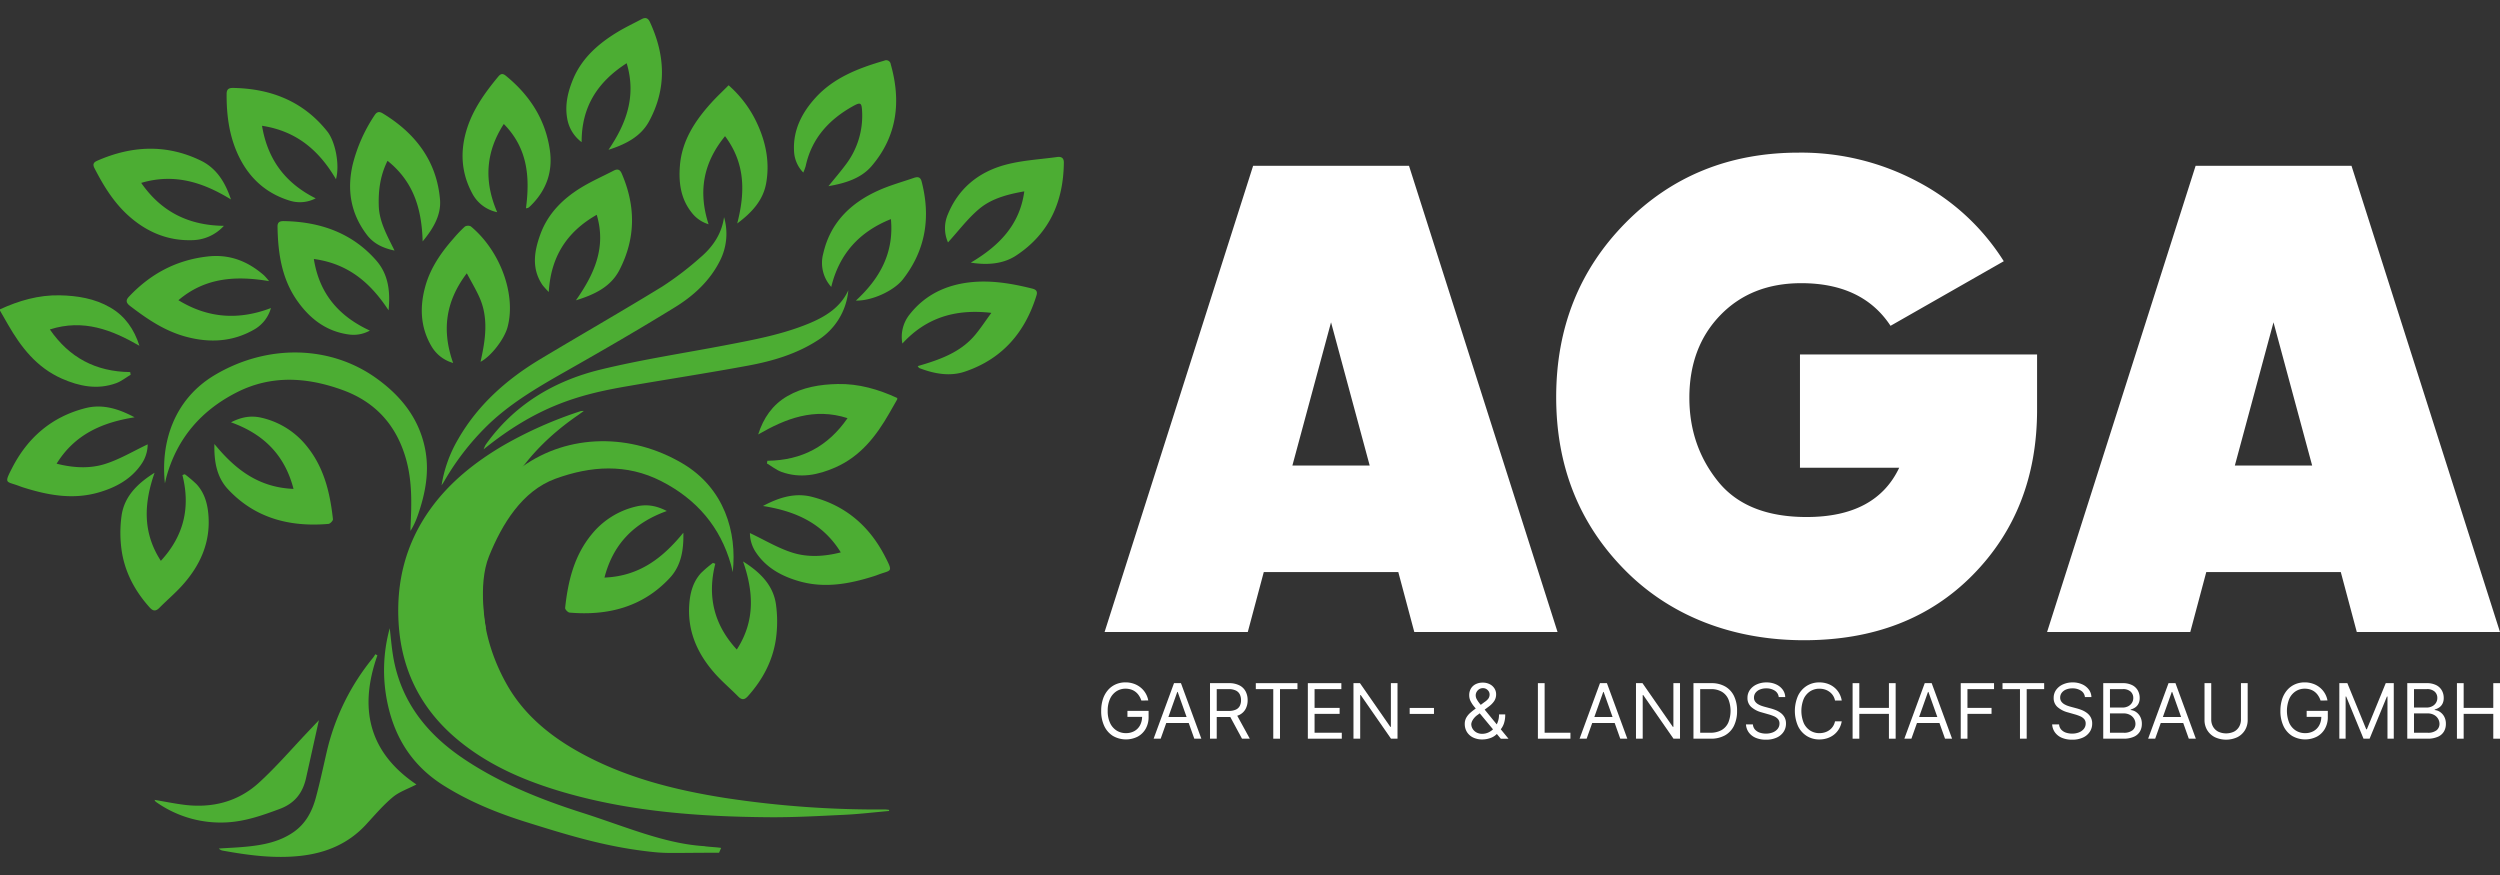
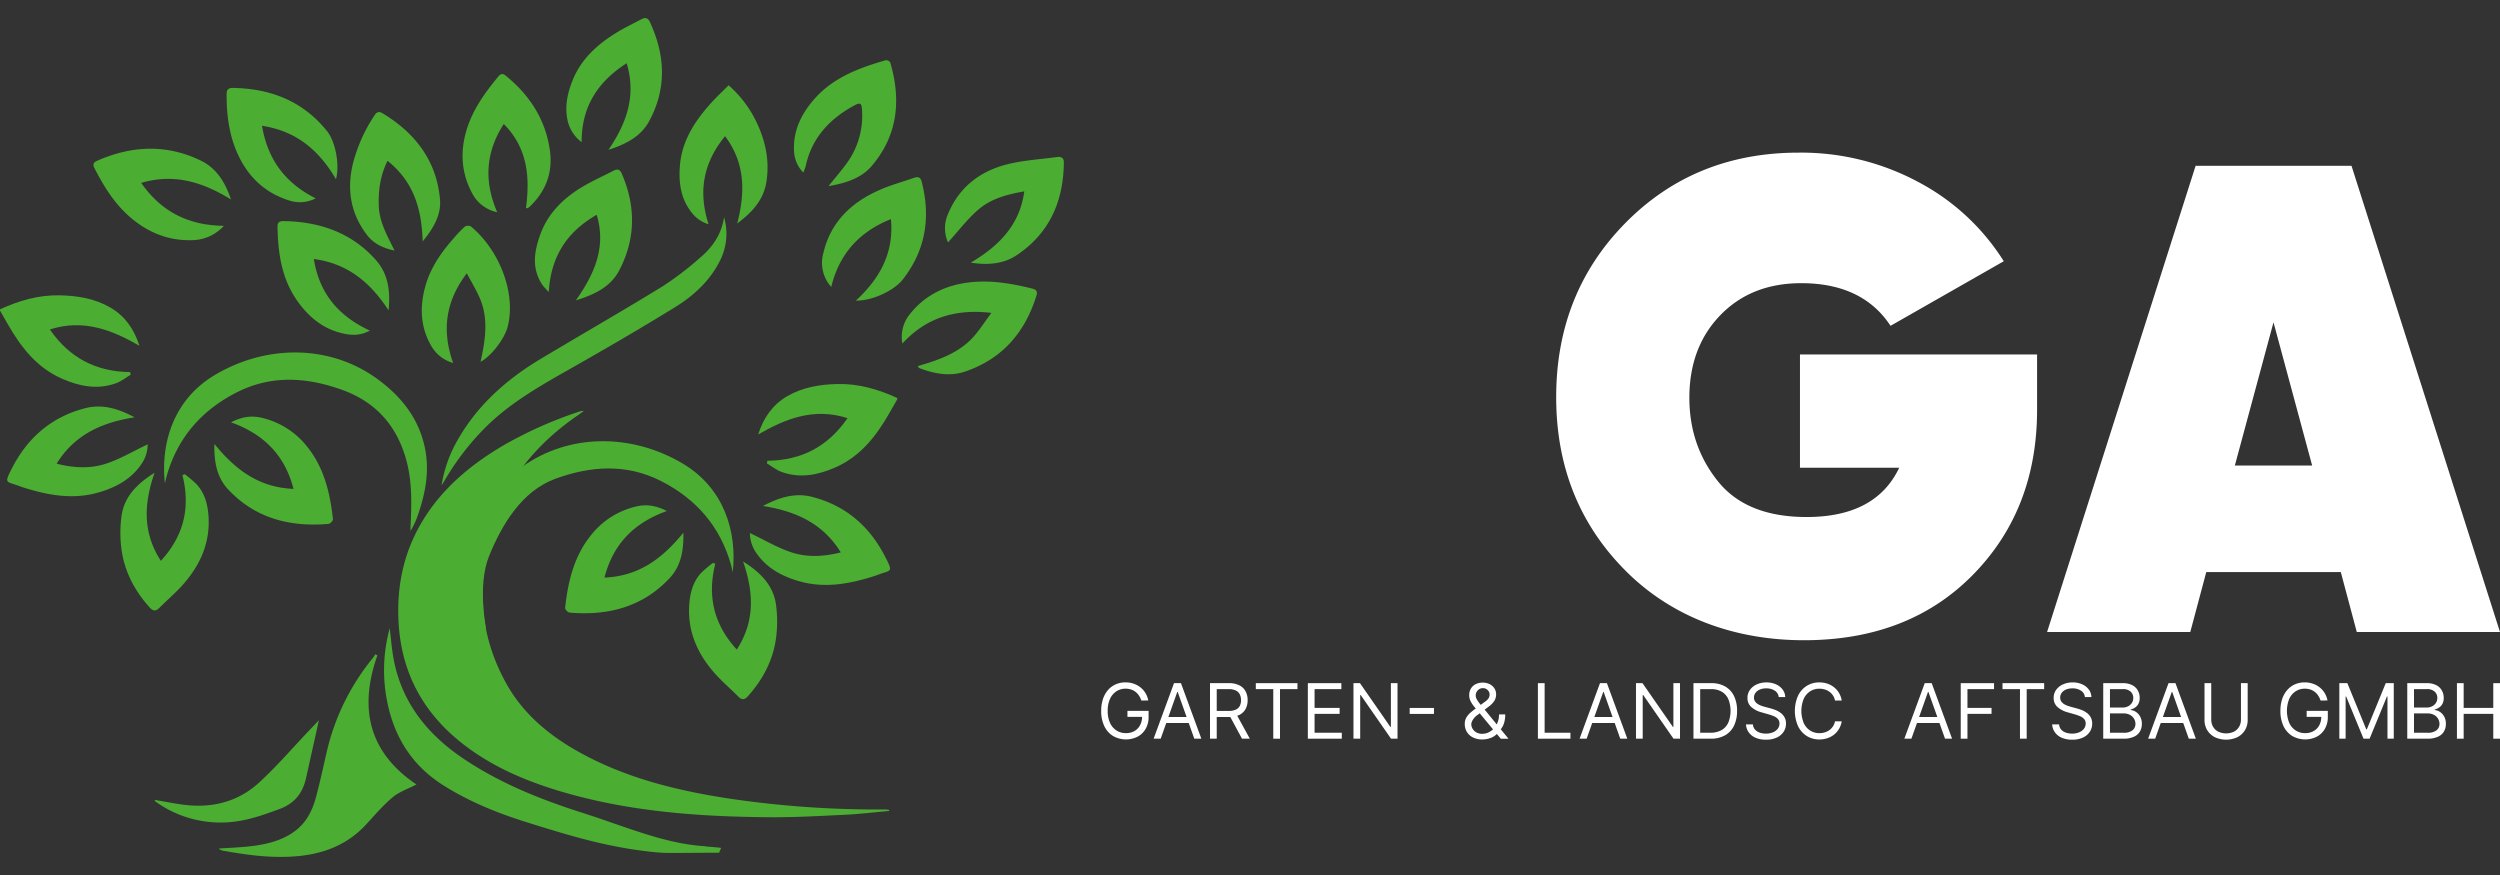
<svg xmlns="http://www.w3.org/2000/svg" data-bbox="0 7.232 1000.003 335.533" viewBox="0 0 1000 350" height="350" width="1000" data-type="color">
  <rect x="0" y="0" width="1000" height="350" fill="#333333" stroke="none" />
  <g>
    <defs>
      <clipPath id="168a0ed7-1013-4dbe-93e1-1a89bef6b5e0">
        <path d="M1000 0v350H0V0h1000z" />
      </clipPath>
    </defs>
    <g clip-path="url(#168a0ed7-1013-4dbe-93e1-1a89bef6b5e0)">
      <g>
        <path fill="#4cad33" d="M.014 123.722c7.549-3.47 15.423-5.764 23.864-5.594 7.081.142 14.035 1.275 20.21 4.858 6.005 3.47 9.588 8.781 11.684 15.324-11.072-6.374-22.404-10.821-35.831-6.53 7.7 11.16 18.228 16.91 32.136 17.052.057.354.113.709.184 1.063-1.926 1.147-3.725 2.634-5.821 3.385-7.478 2.719-14.744 1.246-21.7-1.827-10.11-4.476-16.34-12.591-21.54-21.626-1.076-1.855-2.139-3.725-3.2-5.58v-.51Z" data-color="1" />
        <path fill="#4cad33" d="M355.616 324.396c-5.977.524-11.939 1.246-17.93 1.53-10.211.482-20.437 1.062-30.634.963-26.98-.241-53.8-2.153-79.879-9.489-15.735-4.433-30.62-10.566-43.3-20.848-15.126-12.279-23.17-27.929-24.4-46.893-1.076-16.726 2.719-32.164 12.69-46.058 7.662-10.665 17.789-18.723 29.19-25.437a163.335 163.335 0 0 1 30.932-13.71 7.281 7.281 0 0 1 1.26-.085c-1.062.765-1.728 1.275-2.408 1.742-16.245 11.175-28.354 25.55-34.005 43.99-6.642 21.683-5.906 43.211 5.538 63.577 6.4 11.4 16.16 19.828 27.646 26.414 18.468 10.58 38.835 15.806 59.852 19.106a402.979 402.979 0 0 0 63.988 4.589 13.029 13.029 0 0 1 1.473.17v.439" data-color="1" />
        <path fill="#4cad33" d="M150.963 262.136c-7.365 20.834-3.753 38.608 15.608 51.652-3.328 1.742-6.883 2.918-9.5 5.113-3.923 3.286-7.251 7.237-10.721 10.99-6.968 7.535-15.862 11.316-26.116 12.449-10.537 1.161-20.919-.227-31.229-2.11a2.686 2.686 0 0 1-1.473-.821c3.895-.255 7.8-.4 11.67-.807 6.4-.666 12.605-1.94 18.03-5.637 5.1-3.47 7.648-8.469 9.135-14.007 1.643-6.1 2.96-12.279 4.376-18.44a92.045 92.045 0 0 1 18.44-37.376c.368-.453.651-.977.977-1.459.269.156.538.312.793.467" data-color="1" />
        <path fill="#4cad33" d="M155.891 251.26c.453 3.8.751 7.62 1.388 11.387 2.96 17.449 12.945 30.521 27.717 40.548 14.673 9.971 31.073 16.542 47.984 21.938 17.194 5.481 32.844 12.364 48.749 13.327.821.241 5.892.467 6.713.722-.042.212-.765 1.714-.793 1.912-20.465 0-20.649.453-29.487-.637-16.854-2.068-31-6.416-47.191-11.472-11.784-3.668-23.128-8.243-33.566-14.814-12.223-7.7-19.233-18.61-22.236-32.136a63.4 63.4 0 0 1 .736-30.776" data-color="1" />
        <path fill="#4cad33" d="M65.97 193.361c-1.77-16.018 3.371-33.58 20.111-43.452 20.678-12.209 45.746-12 64.413 1.36 9.872 7.067 16.953 15.933 19.446 27.788 1.969 9.348.241 18.313-2.847 27.15a31.046 31.046 0 0 1-2.889 6.161c0-.5-.028-1.006 0-1.5.453-9.121.736-18.228-1.785-27.193-3.725-13.242-11.911-22.76-25.366-27.66-14.191-5.155-28.482-6.118-42.361.935-14.3 7.266-23.765 18.412-28.028 33.481-.227.793-.382 1.6-.708 2.946" data-color="1" />
        <path fill="#4cad33" d="M176.625 194.153a52.7 52.7 0 0 1 6.628-18.483c7.79-13.582 19.2-23.794 32.73-31.937 16.273-9.772 32.759-19.2 48.933-29.119a125.584 125.584 0 0 0 15.2-11.6c5.028-4.263 8.583-9.517 9.5-16.16a23.792 23.792 0 0 1-1.629 17.435c-3.966 7.931-10.4 13.922-17.916 18.553-14.276 8.8-28.807 17.208-43.409 25.493-10.665 6.047-21.23 12.166-30.209 20.437a103.108 103.108 0 0 0-18.667 23.539c-.371.627-.779 1.233-1.161 1.842Z" data-color="1" />
-         <path fill="#4cad33" d="M339.329 116.102a26.334 26.334 0 0 1-12.378 20.1c-8.441 5.439-17.973 8.243-27.773 10.056-16.146 2.989-32.391 5.481-48.565 8.286-19.389 3.342-35.96 8.087-57.161 25.182a12.925 12.925 0 0 1 .807-1.813c11.189-15.777 27.023-25.465 45.9-30.068 16.6-4.051 33.594-6.6 50.406-9.829 11.16-2.139 22.349-4.235 32.886-8.569 6.756-2.79 12.732-6.472 15.877-13.327" data-color="1" />
        <path fill="#4cad33" d="M61.835 189.085c-4.178 12.01-4.985 23.723 2.507 35.251 9.248-10.013 11.883-21.414 8.625-34.317.312-.113.637-.212.949-.326a45.967 45.967 0 0 1 4.787 4.079c3.088 3.413 4.263 7.577 4.645 12.01.949 11.075-3.2 20.409-10.622 28.567-2.79 3.073-6.019 5.793-8.951 8.767-1.445 1.459-2.535 1.4-3.895-.113-6.019-6.685-10.041-14.347-11.259-23.071a49.94 49.94 0 0 1 .014-13.71c1.119-7.775 6.5-12.931 13.2-17.123" data-color="1" />
        <path fill="#4cad33" d="M85.785 177.626c8.087 9.868 17.434 17.368 31.621 17.93-3.371-13.058-11.444-21.768-25-26.626 4.475-2.309 8.328-2.748 12.279-1.813a32.4 32.4 0 0 1 17.789 11.061c7.124 8.6 9.546 18.879 10.707 29.515.057.581-1.119 1.813-1.8 1.869-15.65 1.345-29.53-2.394-40.237-13.922-4.6-4.971-5.538-11.387-5.382-18" data-color="1" />
        <path fill="#4cad33" d="M53.861 166.918c-12.973 2.039-23.978 6.841-31.215 18.553 6.487 1.657 13.03 2.054 19.106.2 5.963-1.827 11.429-5.155 17.321-7.931a14.008 14.008 0 0 1-2.479 7.86c-4.093 6.033-10.183 9.376-17.165 11.387-10.282 2.96-20.239 1.119-30.1-2-.51-.156-1.006-.34-1.5-.524-5.4-2.068-6.359-.722-2.946-7.351 6.161-11.968 15.692-20.395 29.331-23.864 6.94-1.77 13.412.368 19.616 3.668" data-color="1" />
        <path fill="#4cad33" d="M358.902 159.2c-7.535-3.47-15.4-5.764-23.808-5.594-7.067.142-13.993 1.275-20.168 4.858-5.977 3.47-9.574 8.781-11.656 15.324 11.047-6.373 22.349-10.82 35.747-6.529-7.69 11.16-18.185 16.91-32.065 17.052l-.17 1.062c1.926 1.147 3.725 2.634 5.807 3.385 7.464 2.719 14.7 1.246 21.641-1.827 10.084-4.475 16.3-12.591 21.485-21.627 1.062-1.855 2.124-3.725 3.187-5.58v-.524Z" data-color="1" />
        <path fill="#4cad33" d="M293.101 228.853c1.77-16.018-3.371-33.58-20.055-43.452-20.621-12.208-45.633-12-64.257 1.36-9.843 7.067-16.91 15.933-19.4 27.788-1.969 9.347-.241 18.313 2.833 27.15.722 2.1 1.034 8.37 2.266 10.41 0-.5-3.626-17.916 1.119-29.615 5.169-12.747 13.157-26.1 26.57-31 14.149-5.155 28.411-6.118 42.262.935 14.262 7.266 23.709 18.412 27.958 33.481.223.791.378 1.598.704 2.943Z" data-color="1" />
        <path fill="#4cad33" d="M297.222 224.562c4.164 12.01 4.971 23.723-2.507 35.251-9.22-10.013-11.854-21.414-8.6-34.317-.312-.113-.637-.212-.949-.326a47.486 47.486 0 0 0-4.787 4.079c-3.088 3.413-4.249 7.577-4.631 12.01-.949 11.075 3.2 20.409 10.594 28.567 2.79 3.073 6.005 5.793 8.923 8.767 1.445 1.459 2.535 1.4 3.895-.113 6.005-6.685 10.013-14.347 11.231-23.071a49.94 49.94 0 0 0-.014-13.71c-1.119-7.775-6.487-12.931-13.157-17.123" data-color="1" />
        <path fill="#4cad33" d="M273.329 213.103c-8.073 9.872-17.392 17.364-31.541 17.93 3.371-13.058 11.415-21.768 24.941-26.626-4.461-2.309-8.3-2.748-12.251-1.813a32.291 32.291 0 0 0-17.746 11.061c-7.11 8.6-9.532 18.879-10.679 29.515-.057.581 1.1 1.813 1.785 1.869 15.608 1.345 29.459-2.394 40.138-13.922 4.6-4.971 5.524-11.387 5.368-18" data-color="1" />
        <path fill="#4cad33" d="M305.182 202.397c12.945 2.039 23.921 6.841 31.13 18.553-6.472 1.657-13 2.054-19.063.2-5.948-1.827-11.4-5.155-17.279-7.931a14.008 14.008 0 0 0 2.479 7.86c4.079 6.033 10.155 9.376 17.123 11.387 10.254 2.96 20.182 1.119 30.011-2 .51-.156 1.006-.34 1.5-.524 5.382-2.068 6.345-.722 2.932-7.351-6.147-11.968-15.65-20.395-29.261-23.864-6.925-1.769-13.384.37-19.572 3.67Z" data-color="1" />
        <path fill="#4cad33" d="M155.438 124.147c-7-10.693-15.876-18.667-29.9-20.55 2.1 13.356 9.475 22.675 22.406 28.637a13.459 13.459 0 0 1-8.724 1.515c-8.866-1.289-15.239-6.331-20.125-13.143-6.458-9.008-7.9-19.361-8.087-29.983-.028-1.714.878-2.209 2.479-2.181 14.673.241 27.434 4.787 37.022 15.763 4.943 5.651 5.651 12.633 4.915 19.941" data-color="1" />
        <path fill="#4cad33" d="M360.955 137.413a14.321 14.321 0 0 1 2.889-11.628c6.062-7.719 14.347-11.784 24.261-12.874 8.441-.921 16.641.5 24.785 2.521 1.615.4 2.2 1.147 1.7 2.762-4.49 14.531-13.455 25.323-28.623 30.45-6.033 2.04-12.308.879-18.242-1.416-.2-.085-.312-.368-.652-.779 8.6-2.493 16.882-5.368 22.717-12.18 2.323-2.705 4.263-5.736 6.756-9.121-14.588-1.7-26.215 2.054-35.577 12.251" data-color="1" />
-         <path fill="#4cad33" d="M107.652 112.462c-13.625-2.309-25.762-1.331-36.285 7.62 11.8 7.209 24.02 8.087 37.008 3.13a14.244 14.244 0 0 1-6.317 8.37c-8.809 5.226-18.27 5.708-28 3.017-8.37-2.323-15.31-7.067-22.023-12.208-1.586-1.218-1.841-2.266-.439-3.739 8.484-8.993 18.738-14.63 31.484-16.061 8.937-1.006 16.174 2 22.576 7.591a27.127 27.127 0 0 1 1.983 2.294" data-color="1" />
        <path fill="#4cad33" d="M169.063 96.557c-.368-12.393-3.257-23.6-14.05-32.235-2.932 5.878-3.711 11.868-3.5 18.086.212 6.331 3.314 11.741 6.3 17.817-4.773-1.006-8.413-2.833-11.033-6.26-6.515-8.526-8.059-18.015-5.693-28.184a62.977 62.977 0 0 1 8.738-19.672c.906-1.416 1.855-1.615 3.257-.765 13.275 8.044 21.617 19.262 22.92 34.444.538 6.289-2.79 11.77-6.939 16.769Z" data-color="1" />
        <path fill="#4cad33" d="M192.219 144.71c1.983-8.908 3.342-17.675-.637-26.216-1.388-2.988-3.073-5.835-4.858-9.178-8.569 11.3-10.056 22.958-5.467 35.875a14.624 14.624 0 0 1-8.767-6.855c-4.376-7.549-4.631-15.607-2.365-23.808 2.039-7.336 6.288-13.5 11.33-19.2a50.462 50.462 0 0 1 4.5-4.7 2.5 2.5 0 0 1 2.365-.085c11.8 9.787 18.213 27.334 14.687 40.35-1.3 4.8-6.6 11.656-10.806 13.837" data-color="1" />
        <path fill="#4cad33" d="M409.733 76.544c-6.841 1.19-13.157 2.918-18 6.968-4.66 3.895-8.342 8.866-12.534 13.455a14.033 14.033 0 0 1-.028-11.288c4.206-10.254 12.166-16.84 22.958-19.757 6.685-1.8 13.795-2.167 20.72-3.116 1.657-.227 2.705.326 2.691 2.224-.156 15.338-5.609 28.3-19.077 37.178-5.212 3.427-11.557 3.895-18.143 2.847 11.146-6.614 19.587-14.956 21.4-28.524" data-color="1" />
        <path fill="#4cad33" d="M332.502 114.77a14.31 14.31 0 0 1-3.187-13.412c2.762-12.123 10.778-20.14 22.179-25.224 4.49-2.011 9.305-3.342 13.979-4.957 1.5-.51 2.663-.538 3.173 1.416 3.654 14.12 1.742 27.249-7.436 39.075-3.668 4.716-12.52 8.724-18.865 8.569 9.716-8.923 15.282-19.247 14.021-32.6-12.931 5.184-20.706 14.163-23.864 27.122" data-color="1" />
        <path fill="#4cad33" d="M104.805 50.301c2.209 13.327 9.163 22.887 21.471 29.034a13.62 13.62 0 0 1-10.58.864c-9.9-3.088-16.571-9.673-20.649-18.681-3.442-7.62-4.447-15.721-4.4-23.964 0-1.8.821-2.408 2.578-2.379 15.353.255 28.227 5.5 37.687 17.406 3.328 4.192 5.042 13.582 3.47 19.106-6.671-11.415-15.678-19.247-29.558-21.372" data-color="1" />
        <path fill="#4cad33" d="M92.413 79.802c-11.061-6.808-22.562-10.608-35.931-6.643 7.761 11.16 18.44 17 33.07 17.18a17.466 17.466 0 0 1-12.492 5.722c-9.645.34-17.9-3.059-25-9.192-6.331-5.467-10.551-12.35-14.262-19.587-.779-1.515-.439-2.309 1.091-2.988 13.795-6.062 27.688-6.713 41.4-.071 6.5 3.144 9.9 8.965 12.1 15.579" data-color="1" />
        <path fill="#4cad33" d="M331.369 74.478c2.705-3.342 4.957-5.963 7-8.724a32.233 32.233 0 0 0 6.458-21.443c-.17-3.243-.652-3.484-3.512-1.912-9.857 5.453-16.684 13.1-19.035 24.02a22.467 22.467 0 0 1-.963 2.606 13 13 0 0 1-3.7-8.569c-.453-8.342 3.1-15.338 8.611-21.386 7.28-8 17.18-11.826 27.5-14.814a1.81 1.81 0 0 1 2.564 1.43c4.178 14.758 2.691 28.666-7.662 40.761-4.079 4.759-10.183 6.812-17.25 8.016" data-color="1" />
        <path fill="#4cad33" d="M291.444 34.113a45.777 45.777 0 0 1 11.614 15.722c3.4 7.492 4.858 15.338 3.4 23.482-1.246 6.94-5.821 11.784-11.571 16.075 3.158-12.208 3.385-23.907-4.872-34.926-8.71 10.679-10.806 22.122-6.586 35.237a13.4 13.4 0 0 1-6.827-4.759c-4.4-5.58-5.169-12.067-4.631-18.723.793-9.9 5.991-17.874 12.591-25.153 2.134-2.353 4.475-4.533 6.882-6.955Z" data-color="1" />
        <path fill="#4cad33" d="M198.861 84.873a14.556 14.556 0 0 1-10.013-7.605c-4.546-8.484-4.858-17.335-1.884-26.329 2.493-7.52 7.067-13.908 12.109-20.026.892-1.091 1.685-1.9 3.229-.637 9.588 7.8 15.792 17.449 17.6 29.5q1.976 13.023-7.591 22.477a8.057 8.057 0 0 1-.991.85c-.127.1-.326.085-.935.241 1.586-12.237.85-23.907-8.866-33.75-7.351 11.373-7.945 23-2.648 35.28" data-color="1" />
        <path fill="#4cad33" d="M230.359 120.137c7.251-10.339 12.265-21.06 8.328-34.218-12.038 6.869-18.355 16.826-19.177 30.875a33.172 33.172 0 0 1-2.507-2.762c-4.49-6.628-3.328-13.554-.821-20.409 2.988-8.144 8.908-14.106 16.358-18.638 4.107-2.507 8.583-4.475 12.874-6.7 1.558-.807 2.535-.581 3.286 1.147 5.623 13.016 5.623 25.918-.935 38.594-3.526 6.815-10.112 9.845-17.406 12.111Z" data-color="1" />
        <path fill="#4cad33" d="M250.686 25.275c-11.8 7.577-18.072 17.576-18.029 31.583a14.8 14.8 0 0 1-5.75-9.319c-1.02-5.5.212-10.721 2.28-15.749 3.47-8.441 10.1-14.319 17.916-19.035 3.073-1.855 6.359-3.413 9.546-5.1 1.6-.85 2.606-.4 3.328 1.19 6.161 13.285 6.77 26.6-.354 39.7-3.328 6.133-9.418 9.192-16.217 11.373 7.124-10.481 11.217-21.457 7.266-34.628" data-color="1" />
        <path fill="#4cad33" d="M127.554 288.109c-1.643 7.379-3.371 15.239-5.127 23.085-1.317 5.863-4.39 10.1-10.58 12.393-6.742 2.507-13.469 4.886-20.734 5.339a44.639 44.639 0 0 1-28.759-8.186c-.2-.127-.3-.4-.595-.807 4.008.68 7.761 1.445 11.557 1.94 11.486 1.515 21.924-1.161 30.294-8.823 7.039-6.444 13.256-13.71 19.828-20.621l4.093-4.32" data-color="1" />
      </g>
      <g>
-         <path fill="#ffffff" d="m565.72 252.813-6.4-23.979h-53.81l-6.4 23.979h-57.28l59.421-186.5h62.348l59.421 186.5h-57.3Zm-48.746-66.607h30.9l-15.46-57.282-15.46 57.282Z" data-color="2" />
        <path fill="#ffffff" d="M814.831 141.772v22.121q0 39.964-25.714 66.082t-67.536 26.117c-27.888 0-52.935-9.272-71.393-27.835q-27.712-27.844-27.712-69.413t27.712-69.675Q677.9 61.063 719.46 61.054a99 99 0 0 1 47.817 11.726 89.961 89.961 0 0 1 34.233 31.709l-45.293 25.837q-11.2-17.037-35.705-17.055-19.982 0-32.375 12.8-12.384 12.778-12.392 33.041 0 19.193 11.463 33.444t35.442 14.25q27.712 0 37.037-19.719h-39.7v-45.298h94.846Z" data-color="2" />
        <path fill="#ffffff" d="m942.718 252.813-6.4-23.979h-53.81l-6.4 23.979h-57.28l59.421-186.5h62.348l59.4 186.5Zm-48.76-66.607h30.9l-15.46-57.282-15.46 57.282Z" data-color="2" />
        <path fill="#ffffff" d="M982.774 295.478v-22.214h2.691v9.892h11.848v-9.892h2.69v22.214h-2.69v-9.935h-11.848v9.935Z" data-color="2" />
        <path fill="#ffffff" d="M962.908 295.478v-22.214h7.767a8.108 8.108 0 0 1 3.829.8 5.27 5.27 0 0 1 2.245 2.137 6.02 6.02 0 0 1 .738 2.961 4.9 4.9 0 0 1-.51 2.365 3.974 3.974 0 0 1-1.324 1.474 6.021 6.021 0 0 1-1.768.8v.218a4.354 4.354 0 0 1 2.05.716 5.205 5.205 0 0 1 1.724 1.866 5.9 5.9 0 0 1 .694 2.971 5.968 5.968 0 0 1-.759 3.006 5.237 5.237 0 0 1-2.4 2.114 9.953 9.953 0 0 1-4.263.781Zm2.691-2.386h5.336a5.48 5.48 0 0 0 3.742-1.019 3.273 3.273 0 0 0 1.117-2.5 3.969 3.969 0 0 0-.574-2.082 4.162 4.162 0 0 0-1.638-1.539 5.135 5.135 0 0 0-2.516-.586h-5.467Zm0-10.066h4.992a4.919 4.919 0 0 0 2.191-.478 3.839 3.839 0 0 0 1.562-1.345 3.566 3.566 0 0 0 .585-2.04 3.38 3.38 0 0 0-1.02-2.483 4.39 4.39 0 0 0-3.232-1.031h-5.076Z" data-color="2" />
        <path fill="#ffffff" d="M935.734 273.264h3.207l7.549 18.44h.26l7.549-18.44h3.211v22.214h-2.517v-16.877h-.216l-6.936 16.877h-2.429l-6.945-16.877h-.216v16.878h-2.516Z" data-color="2" />
        <path fill="#ffffff" d="M928.219 280.206a7.828 7.828 0 0 0-.944-1.963 6.038 6.038 0 0 0-1.377-1.5 5.774 5.774 0 0 0-1.8-.944 7.154 7.154 0 0 0-2.213-.325 6.588 6.588 0 0 0-3.591 1.019 7.054 7.054 0 0 0-2.57 3 12.844 12.844 0 0 0 .01 9.741 7.035 7.035 0 0 0 2.615 3 6.9 6.9 0 0 0 3.709 1.019 6.762 6.762 0 0 0 3.363-.813 5.774 5.774 0 0 0 2.278-2.322 7.276 7.276 0 0 0 .825-3.546l.824.173h-6.681v-2.386h8.46v2.386a9.386 9.386 0 0 1-1.171 4.773 8.087 8.087 0 0 1-3.212 3.145 10.421 10.421 0 0 1-9.87-.282 9.358 9.358 0 0 1-3.472-3.948 13.851 13.851 0 0 1-1.236-6.074 14.885 14.885 0 0 1 .7-4.74 10.483 10.483 0 0 1 2.018-3.6 8.82 8.82 0 0 1 3.08-2.278 9.523 9.523 0 0 1 3.916-.791 9.829 9.829 0 0 1 3.276.531 8.794 8.794 0 0 1 2.723 1.486 8.466 8.466 0 0 1 2.007 2.289 8.733 8.733 0 0 1 1.107 2.939Z" data-color="2" />
        <path fill="#ffffff" d="M896.382 273.264h2.689v14.708a7.75 7.75 0 0 1-1.073 4.067 7.519 7.519 0 0 1-3 2.81 10.69 10.69 0 0 1-9.112 0 7.6 7.6 0 0 1-3.016-2.81 7.807 7.807 0 0 1-1.063-4.067v-14.708h2.688v14.492a5.786 5.786 0 0 0 .716 2.9 5.131 5.131 0 0 0 2.039 1.985 7.46 7.46 0 0 0 6.378 0 5.047 5.047 0 0 0 2.04-1.985 5.8 5.8 0 0 0 .716-2.9Z" data-color="2" />
        <path fill="#ffffff" d="M862.072 295.478h-2.82l8.158-22.214h2.777l8.156 22.214h-2.82l-6.639-18.7h-.173Zm1.041-8.678h11.368v2.387h-11.368Z" data-color="2" />
        <path fill="#ffffff" d="M841.295 295.478v-22.214h7.766a8.1 8.1 0 0 1 3.829.8 5.265 5.265 0 0 1 2.245 2.137 6.008 6.008 0 0 1 .738 2.961 4.89 4.89 0 0 1-.51 2.365 3.959 3.959 0 0 1-1.323 1.474 6.016 6.016 0 0 1-1.769.8v.218a4.349 4.349 0 0 1 2.05.716 5.2 5.2 0 0 1 1.725 1.866 5.906 5.906 0 0 1 .694 2.971 5.969 5.969 0 0 1-.759 3.006 5.241 5.241 0 0 1-2.4 2.114 9.947 9.947 0 0 1-4.262.781Zm2.689-2.386h5.338a5.481 5.481 0 0 0 3.742-1.019 3.273 3.273 0 0 0 1.117-2.5 3.961 3.961 0 0 0-.575-2.082 4.147 4.147 0 0 0-1.638-1.539 5.133 5.133 0 0 0-2.516-.586h-5.467Zm0-10.066h4.99a4.922 4.922 0 0 0 2.191-.478 3.831 3.831 0 0 0 1.561-1.345 3.56 3.56 0 0 0 .586-2.04 3.377 3.377 0 0 0-1.02-2.483 4.389 4.389 0 0 0-3.232-1.031h-5.076Z" data-color="2" />
        <path fill="#ffffff" d="M833.964 278.818a3.406 3.406 0 0 0-1.583-2.56 6.077 6.077 0 0 0-3.406-.911 6.473 6.473 0 0 0-2.582.478 4.12 4.12 0 0 0-1.714 1.311 3.154 3.154 0 0 0-.607 1.9 2.714 2.714 0 0 0 .423 1.529 3.781 3.781 0 0 0 1.107 1.053 8.034 8.034 0 0 0 1.41.683q.739.261 1.356.423l2.256.608a19.285 19.285 0 0 1 1.93.629 8.887 8.887 0 0 1 2.05 1.1 5.568 5.568 0 0 1 1.628 1.757 5.069 5.069 0 0 1 .639 2.636 5.841 5.841 0 0 1-.944 3.254 6.416 6.416 0 0 1-2.733 2.31 10 10 0 0 1-4.349.857 10.184 10.184 0 0 1-4.133-.77 6.6 6.6 0 0 1-2.734-2.148 6.136 6.136 0 0 1-1.117-3.2h2.776a3.469 3.469 0 0 0 .846 2.082 4.581 4.581 0 0 0 1.887 1.215 7.656 7.656 0 0 0 2.474.391 7.261 7.261 0 0 0 2.765-.5 4.752 4.752 0 0 0 1.943-1.41 3.346 3.346 0 0 0 .716-2.126 2.6 2.6 0 0 0-.619-1.8 4.55 4.55 0 0 0-1.627-1.128 17.283 17.283 0 0 0-2.18-.759l-2.734-.781a10.171 10.171 0 0 1-4.121-2.136 4.693 4.693 0 0 1-1.519-3.634 5.389 5.389 0 0 1 1.009-3.254 6.709 6.709 0 0 1 2.733-2.169 9.243 9.243 0 0 1 3.848-.785 9.025 9.025 0 0 1 3.818.77 6.6 6.6 0 0 1 2.647 2.082 5.179 5.179 0 0 1 1.041 3Z" data-color="2" />
        <path fill="#ffffff" d="M801.004 275.65v-2.386h16.66v2.386h-6.985v19.828h-2.691V275.65Z" data-color="2" />
        <path fill="#ffffff" d="M784.292 295.478v-22.214h13.324v2.386h-10.635v7.506h9.635v2.387h-9.633v9.935Z" data-color="2" />
        <path fill="#ffffff" d="M764.561 295.478h-2.82l8.156-22.214h2.778l8.156 22.214h-2.82l-6.639-18.7h-.173Zm1.041-8.678h11.368v2.387h-11.368Z" data-color="2" />
-         <path fill="#ffffff" d="M741.04 295.478v-22.214h2.685v9.892h11.845v-9.892h2.69v22.214h-2.69v-9.935h-11.845v9.935Z" data-color="2" />
        <path fill="#ffffff" d="M736.693 280.206h-2.69a5.613 5.613 0 0 0-2.267-3.514 6.091 6.091 0 0 0-1.856-.911 7.4 7.4 0 0 0-2.126-.3 6.77 6.77 0 0 0-3.655 1.019 7.081 7.081 0 0 0-2.592 3 12.894 12.894 0 0 0 0 9.741 7.082 7.082 0 0 0 2.592 3 6.77 6.77 0 0 0 3.655 1.019 7.4 7.4 0 0 0 2.126-.3 6.228 6.228 0 0 0 1.856-.9 5.672 5.672 0 0 0 2.267-3.526h2.69a8.913 8.913 0 0 1-1.107 3.048 8.353 8.353 0 0 1-2 2.29 8.729 8.729 0 0 1-2.679 1.42 9.991 9.991 0 0 1-3.157.488 9.311 9.311 0 0 1-5.055-1.388 9.526 9.526 0 0 1-3.482-3.948 15.172 15.172 0 0 1 0-12.148 9.526 9.526 0 0 1 3.482-3.948 9.311 9.311 0 0 1 5.059-1.385 9.991 9.991 0 0 1 3.157.488 8.588 8.588 0 0 1 2.679 1.432 8.2 8.2 0 0 1 2 2.277 8.826 8.826 0 0 1 1.103 3.046Z" data-color="2" />
        <path fill="#ffffff" d="M711.487 278.818a3.41 3.41 0 0 0-1.584-2.56 6.076 6.076 0 0 0-3.405-.911 6.47 6.47 0 0 0-2.582.478 4.116 4.116 0 0 0-1.715 1.311 3.154 3.154 0 0 0-.607 1.9 2.714 2.714 0 0 0 .423 1.529 3.781 3.781 0 0 0 1.107 1.053 8.01 8.01 0 0 0 1.411.683q.737.261 1.355.423l2.257.608a19.4 19.4 0 0 1 1.931.629 8.88 8.88 0 0 1 2.049 1.1 5.573 5.573 0 0 1 1.628 1.757 5.071 5.071 0 0 1 .64 2.636 5.851 5.851 0 0 1-.944 3.254 6.428 6.428 0 0 1-2.734 2.31 10 10 0 0 1-4.349.857 10.185 10.185 0 0 1-4.133-.77 6.6 6.6 0 0 1-2.734-2.148 6.136 6.136 0 0 1-1.117-3.2h2.777a3.476 3.476 0 0 0 .846 2.082 4.586 4.586 0 0 0 1.888 1.215 7.65 7.65 0 0 0 2.473.391 7.272 7.272 0 0 0 2.766-.5 4.756 4.756 0 0 0 1.941-1.41 3.338 3.338 0 0 0 .716-2.126 2.605 2.605 0 0 0-.619-1.8 4.544 4.544 0 0 0-1.627-1.128 17.359 17.359 0 0 0-2.181-.759l-2.733-.781a10.177 10.177 0 0 1-4.122-2.136 4.693 4.693 0 0 1-1.519-3.634 5.389 5.389 0 0 1 1.009-3.254 6.712 6.712 0 0 1 2.734-2.169 9.234 9.234 0 0 1 3.85-.78 9.034 9.034 0 0 1 3.819.77 6.6 6.6 0 0 1 2.646 2.082 5.188 5.188 0 0 1 1.042 3Z" data-color="2" />
        <path fill="#ffffff" d="M684.243 295.478h-6.86v-22.214h7.16a10.85 10.85 0 0 1 5.532 1.333 8.752 8.752 0 0 1 3.526 3.807 13.221 13.221 0 0 1 1.226 5.923 13.373 13.373 0 0 1-1.237 5.977 8.815 8.815 0 0 1-3.6 3.839 11.526 11.526 0 0 1-5.747 1.335Zm-4.165-2.386h3.992a8.915 8.915 0 0 0 4.566-1.063 6.548 6.548 0 0 0 2.7-3.026 12.688 12.688 0 0 0 .011-9.308 6.475 6.475 0 0 0-2.625-2.993 8.29 8.29 0 0 0-4.349-1.053h-4.3Z" data-color="2" />
        <path fill="#ffffff" d="M672.001 273.264v22.214h-2.6l-12.1-17.442h-.218v17.442h-2.689v-22.214h2.6l12.149 17.485h.216v-17.485Z" data-color="2" />
        <path fill="#ffffff" d="M634.655 295.478h-2.82l8.157-22.214h2.776l8.158 22.214h-2.82l-6.639-18.7h-.174Zm1.041-8.678h11.365v2.387h-11.365Z" data-color="2" />
        <path fill="#ffffff" d="M615.16 295.478v-22.214h2.691v19.828h10.326v2.386Z" data-color="2" />
        <path fill="#ffffff" d="M592.976 295.782a8.267 8.267 0 0 1-3.775-.8 5.93 5.93 0 0 1-2.44-2.2 6 6 0 0 1-.857-3.2 5.06 5.06 0 0 1 .585-2.463 7.557 7.557 0 0 1 1.638-2.007 24.147 24.147 0 0 1 2.419-1.866l3.211-2.386a6.4 6.4 0 0 0 1.507-1.323 2.825 2.825 0 0 0 .575-1.844 2.384 2.384 0 0 0-.748-1.638 2.53 2.53 0 0 0-1.942-.792 2.637 2.637 0 0 0-1.5.433 3.09 3.09 0 0 0-1.009 1.085 2.764 2.764 0 0 0-.359 1.346 3.381 3.381 0 0 0 .424 1.583 11.618 11.618 0 0 0 1.1 1.628q.673.825 1.388 1.692l10.2 12.453h-3.08l-8.418-10.153-2.126-2.56a12.127 12.127 0 0 1-1.519-2.267 5.3 5.3 0 0 1-.564-2.419 5.1 5.1 0 0 1 .661-2.625 4.622 4.622 0 0 1 1.877-1.768 6.018 6.018 0 0 1 2.842-.639 5.956 5.956 0 0 1 2.874.651 4.7 4.7 0 0 1 1.856 1.7 4.275 4.275 0 0 1 .651 2.289 4.829 4.829 0 0 1-.791 2.766 9.032 9.032 0 0 1-2.159 2.18l-4.426 3.3a6.643 6.643 0 0 0-2.029 2.148 3.97 3.97 0 0 0-.531 1.5 3.694 3.694 0 0 0 .543 1.942 4.064 4.064 0 0 0 1.524 1.445 4.65 4.65 0 0 0 2.31.553 5.967 5.967 0 0 0 2.451-.531 6.881 6.881 0 0 0 2.159-1.562 7.457 7.457 0 0 0 1.541-2.451 8.6 8.6 0 0 0 .575-3.222h2.473a10.748 10.748 0 0 1-.51 3.613 7.712 7.712 0 0 1-1.15 2.191q-.641.792-1.031 1.182c-.087.109-.166.218-.238.325s-.152.218-.238.325a6.575 6.575 0 0 1-2.712 1.8 9.554 9.554 0 0 1-3.232.586Z" data-color="2" />
        <path fill="#ffffff" d="M573.59 283.178v2.387h-9.719v-2.387Z" data-color="2" />
        <path fill="#ffffff" d="M559.007 273.264v22.214h-2.6l-12.108-17.442h-.22v17.442h-2.691v-22.214h2.6l12.148 17.485h.218v-17.485Z" data-color="2" />
        <path fill="#ffffff" d="M523.138 295.478v-22.214h13.406v2.386h-10.717v7.506h10.022v2.387h-10.022v7.549h10.891v2.386Z" data-color="2" />
        <path fill="#ffffff" d="M502.324 275.65v-2.386h16.661v2.386h-6.986v19.828h-2.689V275.65Z" data-color="2" />
        <path fill="#ffffff" d="M484.001 295.478v-22.214h7.506a9.062 9.062 0 0 1 4.274.889 5.684 5.684 0 0 1 2.474 2.419 7.472 7.472 0 0 1 .8 3.5 7.341 7.341 0 0 1-.8 3.482 5.66 5.66 0 0 1-2.463 2.386 9.215 9.215 0 0 1-4.242.857h-6.074v-2.426h5.987a6.665 6.665 0 0 0 2.863-.521 3.286 3.286 0 0 0 1.584-1.475 4.951 4.951 0 0 0 .5-2.3 5.158 5.158 0 0 0-.5-2.332 3.4 3.4 0 0 0-1.594-1.541 6.459 6.459 0 0 0-2.9-.553h-4.723v19.828Zm10.456-9.979 5.467 9.979H496.8l-5.381-9.979Z" data-color="2" />
        <path fill="#ffffff" d="M464.27 295.478h-2.82l8.156-22.214h2.778l8.156 22.214h-2.82l-6.639-18.7h-.173Zm1.041-8.678h11.368v2.387h-11.368Z" data-color="2" />
        <path fill="#ffffff" d="M456.532 280.206a7.873 7.873 0 0 0-.944-1.963 6.06 6.06 0 0 0-1.378-1.5 5.773 5.773 0 0 0-1.8-.944 7.154 7.154 0 0 0-2.213-.325 6.582 6.582 0 0 0-3.59 1.019 7.049 7.049 0 0 0-2.571 3 11.192 11.192 0 0 0-.954 4.87 11.071 11.071 0 0 0 .966 4.87 7.025 7.025 0 0 0 2.614 3 6.9 6.9 0 0 0 3.71 1.019 6.76 6.76 0 0 0 3.362-.813 5.767 5.767 0 0 0 2.278-2.322 7.275 7.275 0 0 0 .825-3.546l.824.173h-6.683v-2.386h8.46v2.386a9.375 9.375 0 0 1-1.171 4.773 8.091 8.091 0 0 1-3.211 3.145 10.424 10.424 0 0 1-9.871-.282 9.355 9.355 0 0 1-3.471-3.948 13.834 13.834 0 0 1-1.237-6.074 14.848 14.848 0 0 1 .706-4.74 10.462 10.462 0 0 1 2.017-3.6 8.83 8.83 0 0 1 3.08-2.278 9.522 9.522 0 0 1 3.916-.791 9.829 9.829 0 0 1 3.276.531 8.794 8.794 0 0 1 2.723 1.486 8.467 8.467 0 0 1 2.007 2.289 8.732 8.732 0 0 1 1.106 2.939Z" data-color="2" />
      </g>
    </g>
  </g>
</svg>